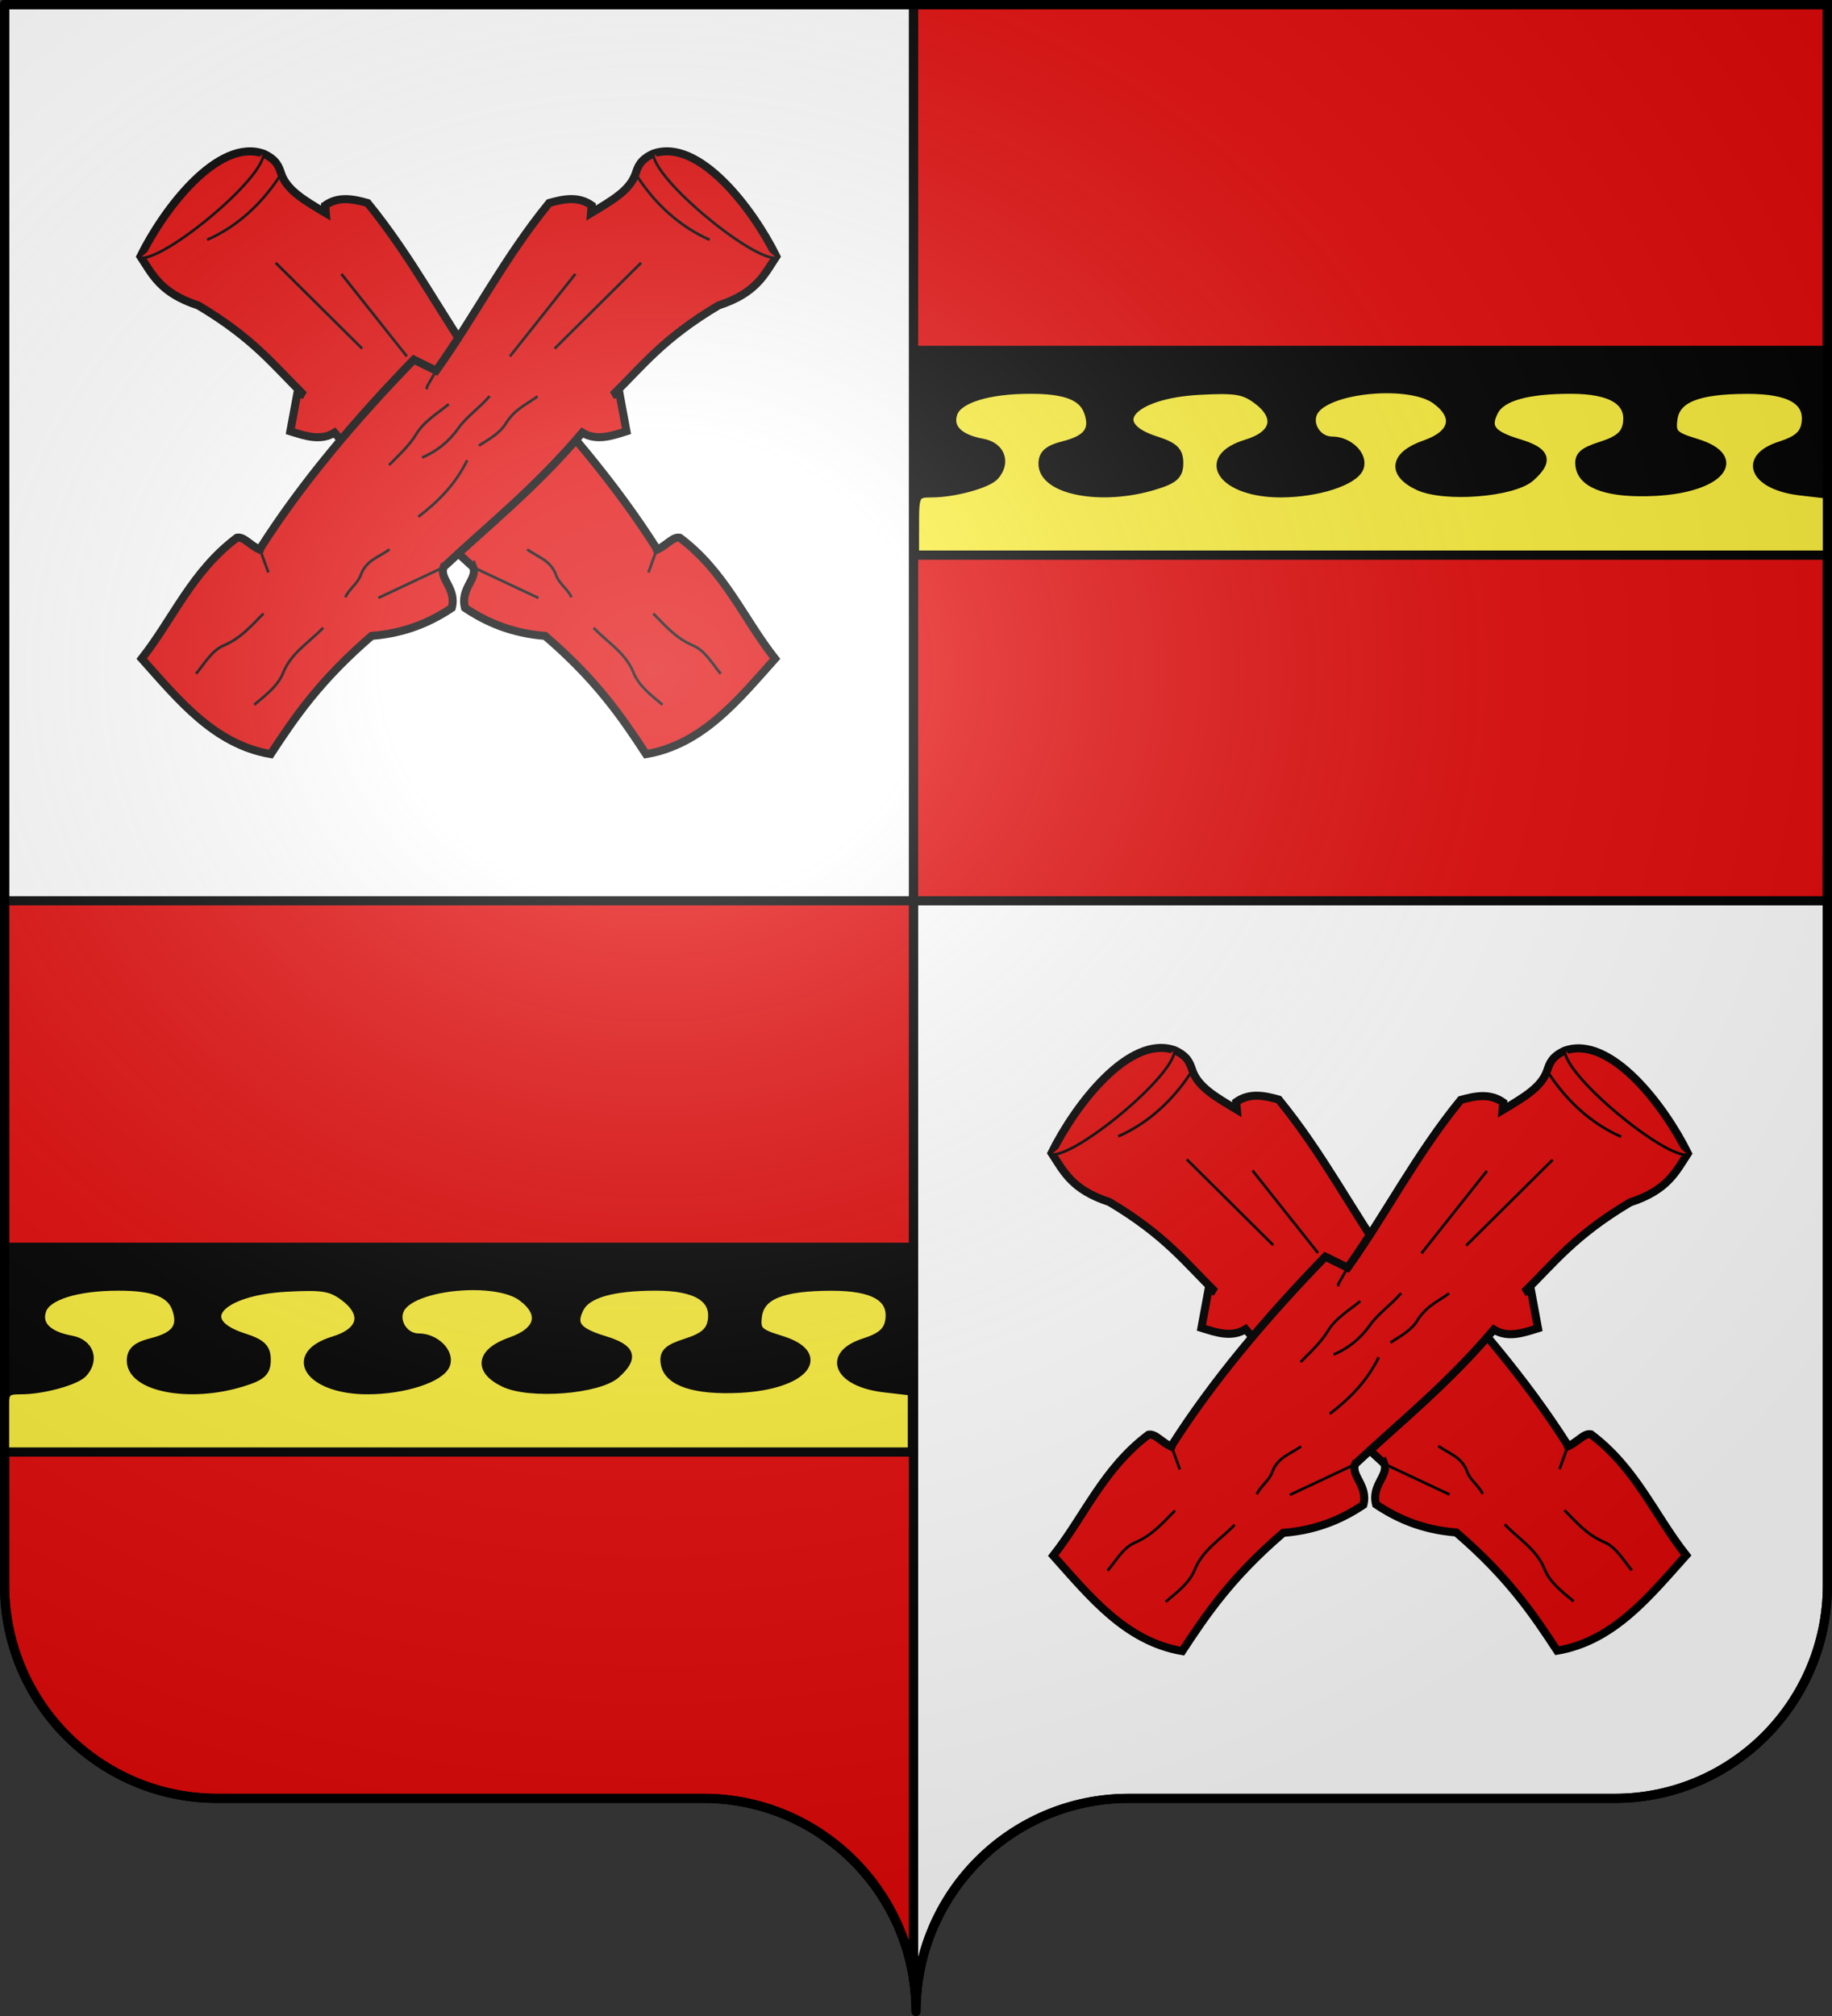
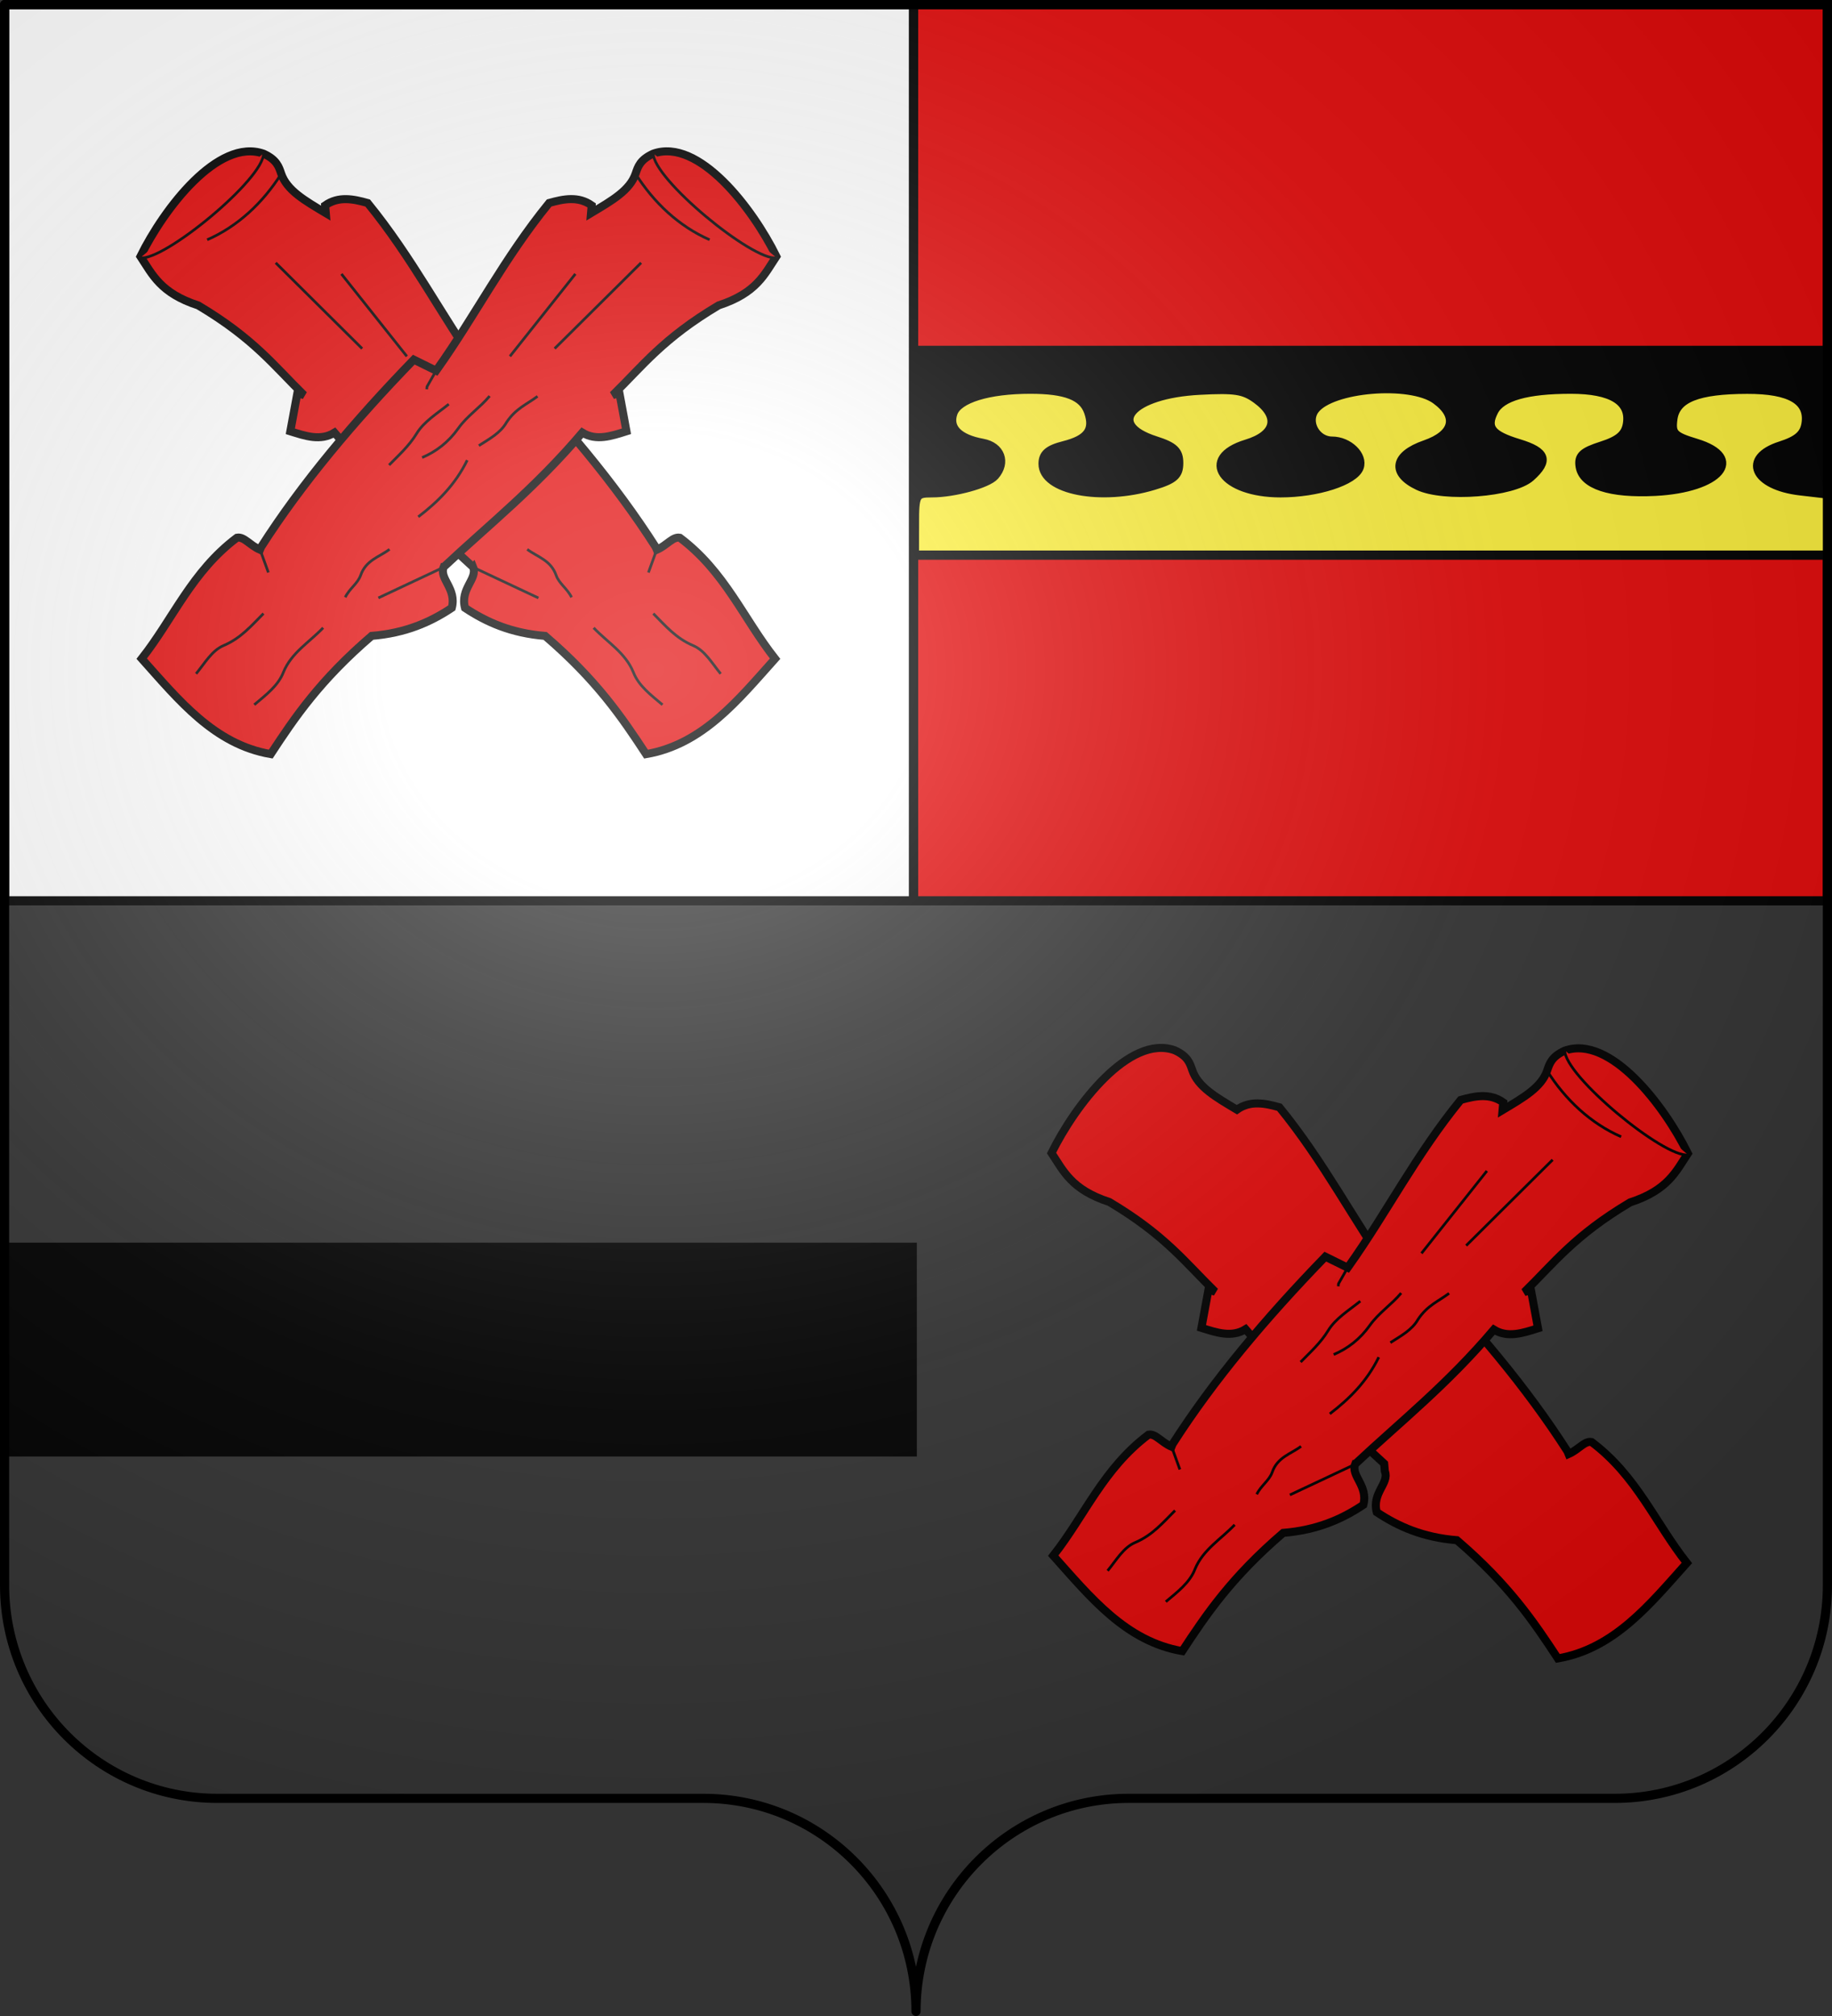
<svg xmlns="http://www.w3.org/2000/svg" xmlns:xlink="http://www.w3.org/1999/xlink" width="600" height="660" version="1.0">
  <rect width="100%" height="100%" fill="#333333" stroke="none" />
  <defs>
    <linearGradient id="a">
      <stop offset="0" style="stop-color:white;stop-opacity:.314" />
      <stop offset=".19" style="stop-color:white;stop-opacity:.251" />
      <stop offset=".6" style="stop-color:#6b6b6b;stop-opacity:.125" />
      <stop offset="1" style="stop-color:black;stop-opacity:.125" />
    </linearGradient>
    <linearGradient id="b">
      <stop offset="0" style="stop-color:white;stop-opacity:0" />
      <stop offset="1" style="stop-color:black;stop-opacity:.646" />
    </linearGradient>
    <radialGradient xlink:href="#a" id="c" cx="285.186" cy="200.448" r="300" fx="285.186" fy="200.448" gradientTransform="matrix(1.551 0 0 1.35 -227.894 -51.264)" gradientUnits="userSpaceOnUse" />
  </defs>
-   <path d="M1.5 294.906V519c0 38.504 31.21 69.75 69.656 69.75h159.188c34.928 0 63.868 25.784 68.875 59.375V294.906H1.5z" style="fill:#e20909;fill-opacity:1;fill-rule:nonzero;stroke:#000;stroke-width:3;stroke-linecap:round;stroke-linejoin:round;stroke-miterlimit:4;stroke-dashoffset:0;stroke-opacity:1" />
-   <path d="M299.219 294.906v353.219c.504 3.384.781 6.851.781 10.375 0-38.504 31.21-69.75 69.656-69.75h159.188c38.447 0 69.656-31.246 69.656-69.75V294.906H299.219z" style="fill:#fff;fill-opacity:1;fill-rule:nonzero;stroke:#000;stroke-width:3;stroke-linecap:round;stroke-linejoin:round;stroke-miterlimit:4;stroke-dashoffset:0;stroke-opacity:1;stroke-dasharray:none" />
  <path d="M1.5 1.5v293.406h297.719V1.5H1.5z" style="fill:#fff;fill-opacity:1;fill-rule:nonzero;stroke:#000;stroke-width:3;stroke-linecap:round;stroke-linejoin:round;stroke-miterlimit:4;stroke-dashoffset:0;stroke-opacity:1" />
  <path d="M299.219 1.5v293.406H598.5V1.5H299.219z" style="fill:#e20909;fill-rule:evenodd;stroke:#000;stroke-width:3;stroke-linecap:butt;stroke-linejoin:miter;stroke-opacity:1" />
  <g style="display:inline">
    <g style="fill:#e20909">
      <path d="M-994.825 243.64c-15.76-17.533-31.52-32.336-47.28-54.517-5.468 2.747-10.936.33-16.404-1.93l3.86-13.991 2.412.965c-10.122-11.763-16.787-22.661-36.512-36.824-13.724-5.817-16.093-13.054-19.935-20.106 10.243-16.913 32.757-41.789 49.21-34.255 4.7 2.662 5.237 5.324 5.897 7.986 1.588 6.404 7.865 10.758 15.331 16.137v-2.894c5.307-3.069 10.614-1.511 15.921.482 14.858 21.814 24.03 44.617 36.281 65.44l.386.656 8.684-3.377c20.285 24.9 37.794 49.827 50.821 74.728l.32 1.018c3.975-1.363 6.372-4.458 8.959-3.738 15.72 14.092 21.047 32.082 31.567 48.124-15.159 14.229-29.762 29.57-51.14 31.36-7.797-14.463-15.9-29.04-33.772-47.281-12.594-2.134-21.476-7.051-28.948-13.026-1.257-7.374 5.736-10.398 4.342-14.957z" style="fill:#e20909;fill-rule:evenodd;stroke:#000;stroke-width:3;stroke-linecap:butt;stroke-linejoin:miter;stroke-miterlimit:4;stroke-dasharray:none;stroke-opacity:1" transform="rotate(-4.964 -678.848 -11640.133) scale(.876)" />
      <path d="m-994.88 243.692 23.394 13.578m-14.066-86.272c.934 1.964 1.863 4.099 2.789 6.063v.965m53.07 73.334 3.841-8.273m-182.932-125.326c8.669 2.032 48.59-25.352 49.301-34.937m-23.798 30.372c11.713-3.958 21.942-11.895 29.8-22.279m101.595 179.258c4.622 5.801 11.005 10.281 13.345 17.793 1.514 5.24 5.823 9.083 9.813 13.085m-.483-34.255c4.034 4.778 7.538 9.884 13.824 13.21 4.212 2.229 6.435 7.172 9.334 11.396m-68.026-52.588c3.56 3.2 8.423 4.747 9.92 10.59.81 3.16 3.777 5.386 5.036 8.708m-32.324-75.263c4.05 3.885 8.656 7.247 10.998 11.944 2.504 5.024 6.07 8.74 9.265 12.661m-35.22-28.947c3.139 4.545 7.736 8.109 10.624 13.03 3.227 5.502 7.503 9.387 12.534 12.058m-16.886-.483c3.62 9.406 9.584 16.47 16.404 22.675m-40.526-48.728c3.65 3.293 7.663 5.13 10.734 10.735 1.837 4.07 5.845 6.69 9.529 9.529m-30.395-67.062 21.71 32.807m-45.833-39.079 29.43 34.737" style="fill:#e20909;fill-rule:evenodd;stroke:#000;stroke-width:1px;stroke-linecap:butt;stroke-linejoin:miter;stroke-opacity:1" transform="rotate(-4.964 -678.848 -11640.133) scale(.876)" />
    </g>
    <g style="fill:#e20909">
      <path d="M-994.825 243.64c-15.76-17.533-31.52-32.336-47.28-54.517-5.468 2.747-10.936.33-16.404-1.93l3.86-13.991 2.412.965c-10.122-11.763-16.787-22.661-36.512-36.824-13.724-5.817-16.093-13.054-19.935-20.106 10.243-16.913 32.757-41.789 49.21-34.255 4.7 2.662 5.237 5.324 5.897 7.986 1.588 6.404 7.865 10.758 15.331 16.137v-2.894c5.307-3.069 10.614-1.511 15.921.482 14.858 21.814 24.03 44.617 36.281 65.44l.386.656 8.684-3.377c20.285 24.9 37.794 49.827 50.821 74.728l.32 1.018c3.975-1.363 6.372-4.458 8.959-3.738 15.72 14.092 21.047 32.082 31.567 48.124-15.159 14.229-29.762 29.57-51.14 31.36-7.797-14.463-15.9-29.04-33.772-47.281-12.594-2.134-21.476-7.051-28.948-13.026-1.257-7.374 5.736-10.398 4.342-14.957z" style="fill:#e20909;fill-rule:evenodd;stroke:#000;stroke-width:3;stroke-linecap:butt;stroke-linejoin:miter;stroke-miterlimit:4;stroke-dasharray:none;stroke-opacity:1" transform="scale(-.876 .876) rotate(-4.966 -946.352 -9330.187)" />
      <path d="m-994.88 243.692 23.394 13.578m-14.066-86.272c.934 1.964 1.863 4.099 2.789 6.063v.965m53.07 73.334 3.841-8.273m-182.932-125.326c8.669 2.032 48.59-25.352 49.301-34.937m-23.798 30.372c11.713-3.958 21.942-11.895 29.8-22.279m101.595 179.258c4.622 5.801 11.005 10.281 13.345 17.793 1.514 5.24 5.823 9.083 9.813 13.085m-.483-34.255c4.034 4.778 7.538 9.884 13.824 13.21 4.212 2.229 6.435 7.172 9.334 11.396m-68.026-52.588c3.56 3.2 8.423 4.747 9.92 10.59.81 3.16 3.777 5.386 5.036 8.708m-32.324-75.263c4.05 3.885 8.656 7.247 10.998 11.944 2.504 5.024 6.07 8.74 9.265 12.661m-35.22-28.947c3.139 4.545 7.736 8.109 10.624 13.03 3.227 5.502 7.503 9.387 12.534 12.058m-16.886-.483c3.62 9.406 9.584 16.47 16.404 22.675m-40.526-48.728c3.65 3.293 7.663 5.13 10.734 10.735 1.837 4.07 5.845 6.69 9.529 9.529m-30.395-67.062 21.71 32.807m-45.833-39.079 29.43 34.737" style="fill:#e20909;fill-rule:evenodd;stroke:#000;stroke-width:1px;stroke-linecap:butt;stroke-linejoin:miter;stroke-opacity:1" transform="scale(-.876 .876) rotate(-4.966 -946.352 -9330.187)" />
    </g>
  </g>
  <g style="display:inline">
    <path d="M740.02 393.02v66.96h296.96v-66.96H740.02z" style="fill:#000;fill-rule:evenodd;stroke:#000;stroke-width:3.039;stroke-linecap:butt;stroke-linejoin:miter;stroke-miterlimit:4;stroke-dasharray:none;stroke-opacity:1" transform="matrix(1.008 0 0 1 -446.402 -278.297)" />
    <path d="M739.985 449.838c0-9.653.292-10.178 5.65-10.178 7.2 0 18.1-3.006 20.374-5.619 3.804-4.373 1.906-9.567-3.883-10.629-7.845-1.44-11.321-4.988-9.651-9.852 1.634-4.757 11.486-7.824 25.138-7.824 11.544 0 17.155 2.206 18.956 7.453 2.026 5.9-.251 9.014-8.038 10.999-5.046 1.285-6.776 2.807-6.776 5.959 0 8.638 18.806 12.32 36.043 7.055 6.533-1.995 8.047-3.374 8.047-7.326 0-3.865-1.555-5.37-7.541-7.296-16.604-5.342-7.933-15.33 14.33-16.507 11.509-.608 14.322-.172 18.477 2.865 7.779 5.686 6.448 11.765-3.22 14.718-15.522 4.74-7.757 16.004 11.033 16.004 11.95 0 23.974-3.915 25.55-8.32 1.392-3.892-3.457-8.642-8.821-8.642-5.215 0-8.633-6.196-5.658-10.258 5.32-7.266 31.023-9.427 39.39-3.312 7.456 5.45 6.044 11.44-3.48 14.76-9.99 3.481-10.954 9.25-2.245 13.42 8.388 4.018 30.8 2.27 36.472-2.844 5.987-5.397 4.997-8.26-3.78-10.941-9.023-2.756-10.906-5.203-8.16-10.603 2.442-4.803 10.753-7.184 25.075-7.184 13.212 0 19.528 3.886 18.366 11.3-.558 3.562-2.744 5.454-8.405 7.275-6.138 1.974-7.514 3.307-6.961 6.745.96 5.975 9.716 8.882 24.439 8.115 20.894-1.09 29.142-10.92 13.238-15.777-7.32-2.236-8.18-3.14-7.541-7.932.906-6.803 8.036-9.667 24.146-9.701 13.981-.03 20.286 3.692 19.098 11.274-.555 3.546-2.742 5.455-8.296 7.241-12.48 4.016-8.552 12.987 6.455 14.741l9.209 1.077v19.92h-297.03v-10.176z" style="fill:#fcef3c;stroke:#000;stroke-width:2.97;stroke-miterlimit:4;stroke-dasharray:none;stroke-opacity:1" transform="matrix(1.008 0 0 1 -446.402 -278.297)" />
  </g>
  <g style="display:inline">
    <g style="fill:#e20909">
-       <path d="M-994.825 243.64c-15.76-17.533-31.52-32.336-47.28-54.517-5.468 2.747-10.936.33-16.404-1.93l3.86-13.991 2.412.965c-10.122-11.763-16.787-22.661-36.512-36.824-13.724-5.817-16.093-13.054-19.935-20.106 10.243-16.913 32.757-41.789 49.21-34.255 4.7 2.662 5.237 5.324 5.897 7.986 1.588 6.404 7.865 10.758 15.331 16.137v-2.894c5.307-3.069 10.614-1.511 15.921.482 14.858 21.814 24.03 44.617 36.281 65.44l.386.656 8.684-3.377c20.285 24.9 37.794 49.827 50.821 74.728l.32 1.018c3.975-1.363 6.372-4.458 8.959-3.738 15.72 14.092 21.047 32.082 31.567 48.124-15.159 14.229-29.762 29.57-51.14 31.36-7.797-14.463-15.9-29.04-33.772-47.281-12.594-2.134-21.476-7.051-28.948-13.026-1.257-7.374 5.736-10.398 4.342-14.957z" style="fill:#e20909;fill-rule:evenodd;stroke:#000;stroke-width:3;stroke-linecap:butt;stroke-linejoin:miter;stroke-miterlimit:4;stroke-dasharray:none;stroke-opacity:1" transform="rotate(-4.964 2856.08 -14935.368) scale(.876)" />
-       <path d="m-994.88 243.692 23.394 13.578m-14.066-86.272c.934 1.964 1.863 4.099 2.789 6.063v.965m53.07 73.334 3.841-8.273m-182.932-125.326c8.669 2.032 48.59-25.352 49.301-34.937m-23.798 30.372c11.713-3.958 21.942-11.895 29.8-22.279m101.595 179.258c4.622 5.801 11.005 10.281 13.345 17.793 1.514 5.24 5.823 9.083 9.813 13.085m-.483-34.255c4.034 4.778 7.538 9.884 13.824 13.21 4.212 2.229 6.435 7.172 9.334 11.396m-68.026-52.588c3.56 3.2 8.423 4.747 9.92 10.59.81 3.16 3.777 5.386 5.036 8.708m-32.324-75.263c4.05 3.885 8.656 7.247 10.998 11.944 2.504 5.024 6.07 8.74 9.265 12.661m-35.22-28.947c3.139 4.545 7.736 8.109 10.624 13.03 3.227 5.502 7.503 9.387 12.534 12.058m-16.886-.483c3.62 9.406 9.584 16.47 16.404 22.675m-40.526-48.728c3.65 3.293 7.663 5.13 10.734 10.735 1.837 4.07 5.845 6.69 9.529 9.529m-30.395-67.062 21.71 32.807m-45.833-39.079 29.43 34.737" style="fill:#e20909;fill-rule:evenodd;stroke:#000;stroke-width:1px;stroke-linecap:butt;stroke-linejoin:miter;stroke-opacity:1" transform="rotate(-4.964 2856.08 -14935.368) scale(.876)" />
+       <path d="M-994.825 243.64c-15.76-17.533-31.52-32.336-47.28-54.517-5.468 2.747-10.936.33-16.404-1.93l3.86-13.991 2.412.965c-10.122-11.763-16.787-22.661-36.512-36.824-13.724-5.817-16.093-13.054-19.935-20.106 10.243-16.913 32.757-41.789 49.21-34.255 4.7 2.662 5.237 5.324 5.897 7.986 1.588 6.404 7.865 10.758 15.331 16.137c5.307-3.069 10.614-1.511 15.921.482 14.858 21.814 24.03 44.617 36.281 65.44l.386.656 8.684-3.377c20.285 24.9 37.794 49.827 50.821 74.728l.32 1.018c3.975-1.363 6.372-4.458 8.959-3.738 15.72 14.092 21.047 32.082 31.567 48.124-15.159 14.229-29.762 29.57-51.14 31.36-7.797-14.463-15.9-29.04-33.772-47.281-12.594-2.134-21.476-7.051-28.948-13.026-1.257-7.374 5.736-10.398 4.342-14.957z" style="fill:#e20909;fill-rule:evenodd;stroke:#000;stroke-width:3;stroke-linecap:butt;stroke-linejoin:miter;stroke-miterlimit:4;stroke-dasharray:none;stroke-opacity:1" transform="rotate(-4.964 2856.08 -14935.368) scale(.876)" />
    </g>
    <g style="fill:#e20909">
      <path d="M-994.825 243.64c-15.76-17.533-31.52-32.336-47.28-54.517-5.468 2.747-10.936.33-16.404-1.93l3.86-13.991 2.412.965c-10.122-11.763-16.787-22.661-36.512-36.824-13.724-5.817-16.093-13.054-19.935-20.106 10.243-16.913 32.757-41.789 49.21-34.255 4.7 2.662 5.237 5.324 5.897 7.986 1.588 6.404 7.865 10.758 15.331 16.137v-2.894c5.307-3.069 10.614-1.511 15.921.482 14.858 21.814 24.03 44.617 36.281 65.44l.386.656 8.684-3.377c20.285 24.9 37.794 49.827 50.821 74.728l.32 1.018c3.975-1.363 6.372-4.458 8.959-3.738 15.72 14.092 21.047 32.082 31.567 48.124-15.159 14.229-29.762 29.57-51.14 31.36-7.797-14.463-15.9-29.04-33.772-47.281-12.594-2.134-21.476-7.051-28.948-13.026-1.257-7.374 5.736-10.398 4.342-14.957z" style="fill:#e20909;fill-rule:evenodd;stroke:#000;stroke-width:3;stroke-linecap:butt;stroke-linejoin:miter;stroke-miterlimit:4;stroke-dasharray:none;stroke-opacity:1" transform="scale(-.876 .876) rotate(-4.966 2748.58 -5233.084)" />
      <path d="m-994.88 243.692 23.394 13.578m-14.066-86.272c.934 1.964 1.863 4.099 2.789 6.063v.965m53.07 73.334 3.841-8.273m-182.932-125.326c8.669 2.032 48.59-25.352 49.301-34.937m-23.798 30.372c11.713-3.958 21.942-11.895 29.8-22.279m101.595 179.258c4.622 5.801 11.005 10.281 13.345 17.793 1.514 5.24 5.823 9.083 9.813 13.085m-.483-34.255c4.034 4.778 7.538 9.884 13.824 13.21 4.212 2.229 6.435 7.172 9.334 11.396m-68.026-52.588c3.56 3.2 8.423 4.747 9.92 10.59.81 3.16 3.777 5.386 5.036 8.708m-32.324-75.263c4.05 3.885 8.656 7.247 10.998 11.944 2.504 5.024 6.07 8.74 9.265 12.661m-35.22-28.947c3.139 4.545 7.736 8.109 10.624 13.03 3.227 5.502 7.503 9.387 12.534 12.058m-16.886-.483c3.62 9.406 9.584 16.47 16.404 22.675m-40.526-48.728c3.65 3.293 7.663 5.13 10.734 10.735 1.837 4.07 5.845 6.69 9.529 9.529m-30.395-67.062 21.71 32.807m-45.833-39.079 29.43 34.737" style="fill:#e20909;fill-rule:evenodd;stroke:#000;stroke-width:1px;stroke-linecap:butt;stroke-linejoin:miter;stroke-opacity:1" transform="scale(-.876 .876) rotate(-4.966 2748.58 -5233.084)" />
    </g>
  </g>
  <g style="display:inline">
    <path d="M740.02 393.02v66.96h296.96v-66.96H740.02z" style="fill:#000;fill-rule:evenodd;stroke:#000;stroke-width:3.039;stroke-linecap:butt;stroke-linejoin:miter;stroke-miterlimit:4;stroke-dasharray:none;stroke-opacity:1" transform="matrix(1.002 0 0 1 -740.3 15.328)" />
-     <path d="M739.985 449.838c0-9.653.292-10.178 5.65-10.178 7.2 0 18.1-3.006 20.374-5.619 3.804-4.373 1.906-9.567-3.883-10.629-7.845-1.44-11.321-4.988-9.651-9.852 1.634-4.757 11.486-7.824 25.138-7.824 11.544 0 17.155 2.206 18.956 7.453 2.026 5.9-.251 9.014-8.038 10.999-5.046 1.285-6.776 2.807-6.776 5.959 0 8.638 18.806 12.32 36.043 7.055 6.533-1.995 8.047-3.374 8.047-7.326 0-3.865-1.555-5.37-7.541-7.296-16.604-5.342-7.933-15.33 14.33-16.507 11.509-.608 14.322-.172 18.477 2.865 7.779 5.686 6.448 11.765-3.22 14.718-15.522 4.74-7.757 16.004 11.033 16.004 11.95 0 23.974-3.915 25.55-8.32 1.392-3.892-3.457-8.642-8.821-8.642-5.215 0-8.633-6.196-5.658-10.258 5.32-7.266 31.023-9.427 39.39-3.312 7.456 5.45 6.044 11.44-3.48 14.76-9.99 3.481-10.954 9.25-2.245 13.42 8.388 4.018 30.8 2.27 36.472-2.844 5.987-5.397 4.997-8.26-3.78-10.941-9.023-2.756-10.906-5.203-8.16-10.603 2.442-4.803 10.753-7.184 25.075-7.184 13.212 0 19.528 3.886 18.366 11.3-.558 3.562-2.744 5.454-8.405 7.275-6.138 1.974-7.514 3.307-6.961 6.745.96 5.975 9.716 8.882 24.439 8.115 20.894-1.09 29.142-10.92 13.238-15.777-7.32-2.236-8.18-3.14-7.541-7.932.906-6.803 8.036-9.667 24.146-9.701 13.981-.03 20.286 3.692 19.098 11.274-.555 3.546-2.742 5.455-8.296 7.241-12.48 4.016-8.552 12.987 6.455 14.741l9.209 1.077v19.92h-297.03v-10.176z" style="fill:#fcef3c;stroke:#000;stroke-width:2.97;stroke-miterlimit:4;stroke-dasharray:none;stroke-opacity:1" transform="matrix(1.002 0 0 1 -740.3 15.328)" />
  </g>
  <path d="M1.5 1.5V518.99c0 38.505 31.203 69.755 69.65 69.755h159.2c38.447 0 69.65 31.25 69.65 69.754 0-38.504 31.203-69.754 69.65-69.754h159.2c38.447 0 69.65-31.25 69.65-69.755V1.5H1.5z" style="fill:url(#c);fill-opacity:1;fill-rule:evenodd;stroke:none;stroke-width:3;stroke-linecap:butt;stroke-linejoin:miter;stroke-miterlimit:4;stroke-dasharray:none;stroke-opacity:1" />
  <path d="M300 658.5c0-38.504 31.203-69.754 69.65-69.754h159.2c38.447 0 69.65-31.25 69.65-69.753V1.5H1.5v517.493c0 38.504 31.203 69.753 69.65 69.753h159.2c38.447 0 69.65 31.25 69.65 69.754z" style="fill:none;fill-opacity:1;fill-rule:nonzero;stroke:#000;stroke-width:3;stroke-linecap:round;stroke-linejoin:round;stroke-miterlimit:4;stroke-dasharray:none;stroke-dashoffset:0;stroke-opacity:1" />
</svg>